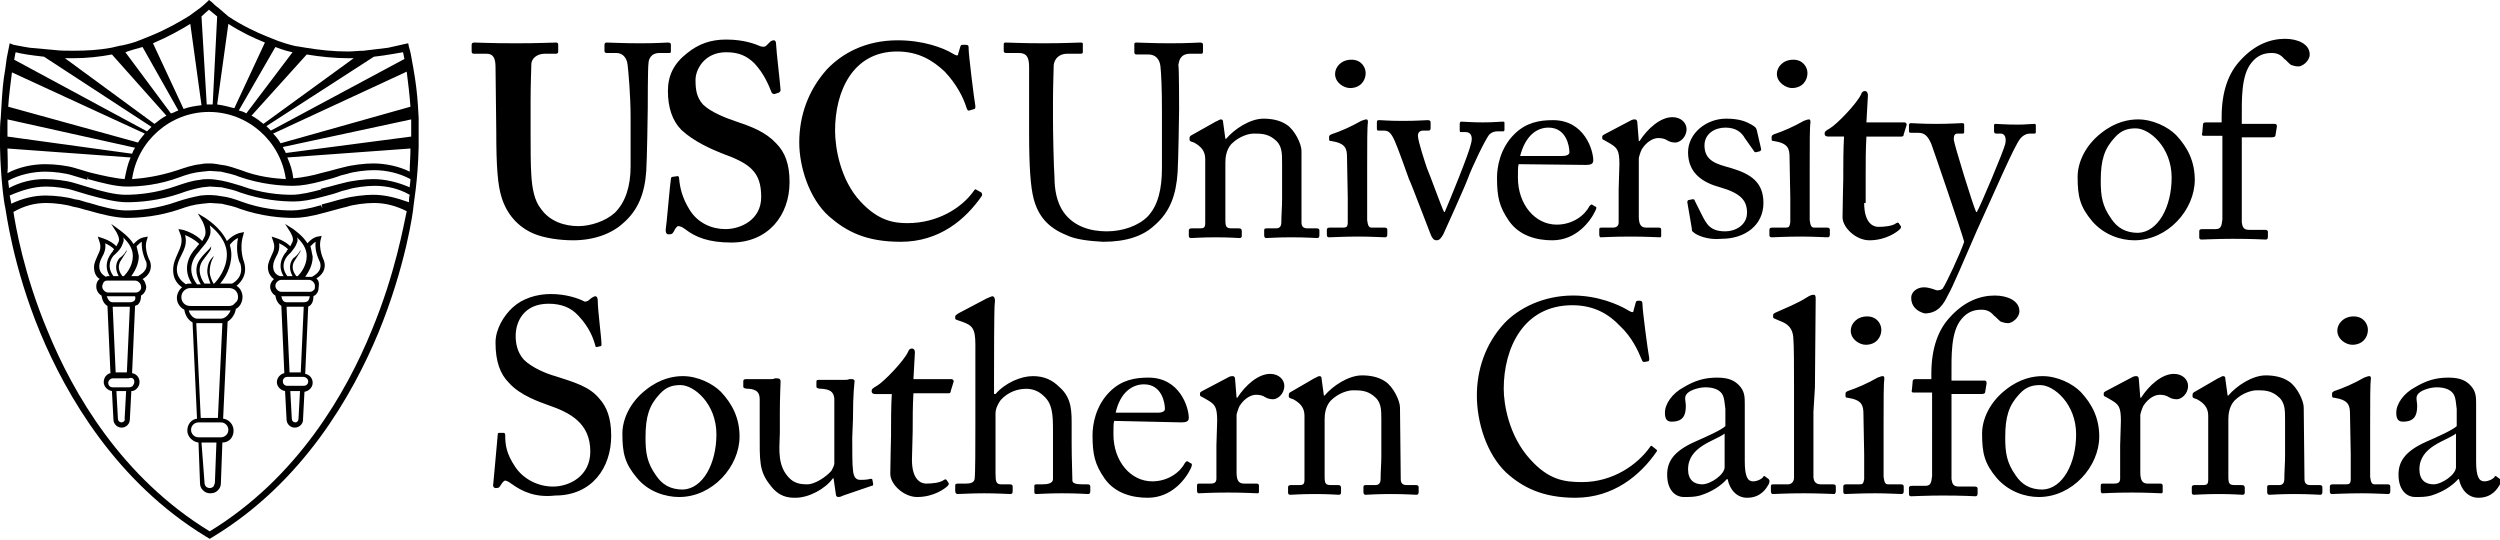
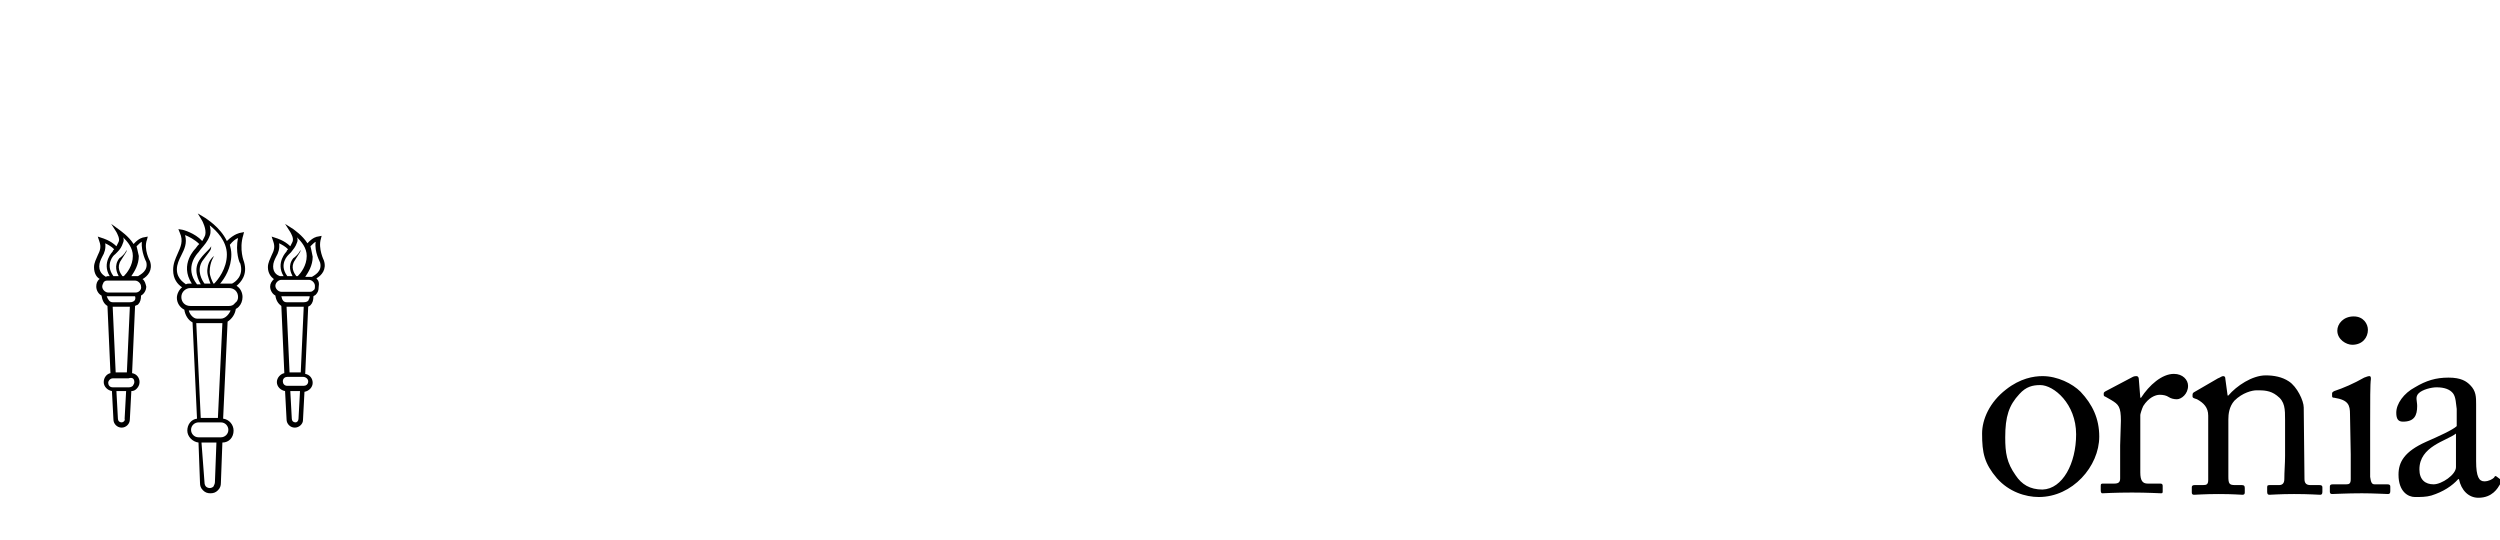
<svg xmlns="http://www.w3.org/2000/svg" id="Layer_1" x="0px" y="0px" viewBox="0 0 335 72.3" style="enable-background:new 0 0 335 72.3;" xml:space="preserve">
-   <path d="M66.4,9c0-1.2-0.3-1.8-1.2-1.8h-1.7c-0.2,0-0.3-0.1-0.3-0.3V6c0-0.2,0.1-0.3,0.4-0.3c0.4,0,2.1,0.1,5.6,0.1 c3.1,0,4.8-0.1,5.3-0.1c0.2,0,0.3,0.1,0.3,0.3v0.9c0,0.2-0.1,0.3-0.3,0.3H73c-1.1,0-1.8,0.7-1.8,1.4c0,0.4-0.1,2.6-0.1,4.8v4.5 c0,1.8,0,4.4,0.1,5.6c0.1,1.7,0.4,3.4,1.3,4.5c1.2,1.7,3.2,2.3,5,2.3c1.7,0,3.7-0.7,4.9-1.8c1.4-1.4,2.1-3.5,2.1-6.2v-6.6 c0-2.9-0.3-6.2-0.4-7c-0.1-1-0.7-1.6-1.5-1.6h-1.3C81.1,7.1,81,7,81,6.8V6c0-0.2,0.1-0.3,0.3-0.3c0.4,0,2.1,0.1,4.5,0.1 c2.3,0,3.4-0.1,3.7-0.1c0.3,0,0.4,0.1,0.4,0.3v0.8c0,0.2,0,0.3-0.2,0.3h-1.3c-1.3,0-1.5,1-1.5,1.4c-0.1,0.4-0.1,5.6-0.1,6 c0,0.5-0.1,6.9-0.2,8.4c-0.2,3-1.1,5.3-3.1,7c-1.5,1.4-3.9,2.3-6.7,2.3c-1.8,0-3.9-0.3-5.3-0.9c-2.1-0.9-3.6-2.6-4.3-4.9 c-0.5-1.6-0.7-4-0.7-8.8L66.4,9z M90.8,23.6c0.1,0,0.2,0.1,0.2,0.3c0.1,1.2,0.4,2.6,1.4,4.2c1.1,1.8,3,2.6,4.8,2.6 c2,0,4.8-1.2,4.8-4.3c0-3.4-1.5-4.5-5.4-5.9C95.4,20,93,19,91.3,17.4c-1.2-1.2-1.8-3-1.8-5.2c0-2.1,0.8-3.7,2.6-5.1 c1.5-1.2,3.1-1.8,5.2-1.8c2.4,0,3.9,0.6,4.6,0.9c0.4,0.1,0.6,0.1,0.8-0.1l0.5-0.5c0.1-0.1,0.3-0.2,0.5-0.2S104,5.6,104,6 c0,0.6,0.6,5.7,0.6,6.1c0,0.1-0.1,0.2-0.2,0.3l-0.6,0.2c-0.1,0-0.3,0-0.4-0.2c-0.4-1-1-2.5-2.3-3.9c-1-1-2.1-1.5-3.8-1.5 c-2.9,0-4.1,2.3-4.1,3.7c0,1.2,0.1,2.3,1,3.3c1,1,3,1.8,4.5,2.3c2.1,0.7,3.9,1.4,5.3,2.9c1.2,1.2,1.8,2.8,1.8,5.2 c0,4.5-2.9,8.1-7.8,8.1c-3,0-4.8-0.7-6.2-1.8c-0.4-0.3-0.7-0.4-0.9-0.4c-0.2,0-0.4,0.3-0.6,0.7s-0.4,0.4-0.7,0.4s-0.4-0.2-0.4-0.6 c0.1-0.4,0.6-6.4,0.7-6.8c0-0.2,0.1-0.3,0.2-0.3C90.1,23.7,90.8,23.6,90.8,23.6z M131.5,25.8c0.1,0.1,0.1,0.2,0.1,0.4 c-2.2,3.2-5.7,6.2-10.9,6.2c-4.7,0-7.3-1.4-9.6-3.4c-2.7-2.4-4-6.7-4-9.9c0-3.6,1.2-7,3.7-9.8c2-2.1,5.1-3.9,9.5-3.9 c3.4,0,6.1,1,7.4,1.8c0.5,0.3,0.7,0.3,0.7,0l0.3-1c0.1-0.2,0.1-0.2,0.6-0.2s0.5,0.1,0.5,0.6c0,0.7,0.7,6.5,0.9,7.6 c0,0.2,0,0.3-0.1,0.4l-0.7,0.2c-0.2,0.1-0.3-0.1-0.4-0.4c-0.4-1.3-1.3-3.1-2.9-4.8c-1.6-1.5-3.5-2.7-6.4-2.7 c-5.9,0-8.3,5.3-8.3,10.6c0,2.3,0.7,6.6,3.4,9.5c2.4,2.6,4.5,2.9,6.3,2.9c4,0,7.2-2,8.8-4.2c0.2-0.3,0.3-0.4,0.4-0.3 C130.8,25.4,131.5,25.8,131.5,25.8z" />
  <g>
-     <path d="M142.9,31.5c-2.5-1-3.8-2.6-4.4-4.9c-0.4-1.6-0.6-4.1-0.6-8.9V9c0-1.3-0.3-1.9-1.4-1.9h-1.7c-0.2,0-0.3-0.1-0.3-0.3V6  c0-0.2,0-0.3,0.3-0.3c0.4,0,2.2,0.1,5,0.1c2.9,0,4.6-0.1,5-0.1c0.3,0,0.3,0.1,0.3,0.2v1c0,0.2,0,0.3-0.3,0.3H143  c-1.1,0-1.7,0.7-1.8,1.5c0,0.3-0.1,2.9-0.1,4.8v2.4c0,1.9,0.1,6.6,0.2,7.8c0,1.7,0.3,3.4,1.2,4.7c1.4,2,3.7,2.6,5.8,2.6  s4.2-0.7,5.5-2c1.4-1.5,1.9-3.7,1.9-6.5v-7.8c0-2.8-0.1-4.9-0.2-5.8c-0.1-1-0.7-1.6-1.6-1.6h-1.6c-0.2,0-0.3-0.1-0.3-0.3V6  c0-0.2,0-0.3,0.3-0.3c0.4,0,2.1,0.1,4.5,0.1c2.5,0,3.7-0.1,4-0.1s0.4,0.1,0.4,0.3v0.8c0,0.2,0,0.4-0.2,0.4h-1.5  c-1.4,0-1.5,1-1.6,1.5c0.1,0.3,0.1,5.5,0.1,6s-0.1,6.9-0.2,8.4c-0.2,3-1,5.3-3.1,7.1c-1.5,1.4-3.7,2.2-6.9,2.2  C146,32.3,144.1,32.1,142.9,31.5 M174.4,29.8c0,0.6,0.3,0.8,0.8,0.8h1.2c0.3,0,0.4,0.1,0.4,0.3v0.6c0,0.3-0.1,0.4-0.3,0.4  c-0.3,0-1.4-0.1-3.5-0.1c-1.9,0-3,0.1-3.3,0.1c-0.2,0-0.3-0.1-0.3-0.4v-0.6c0-0.3,0.1-0.3,0.5-0.3h1.1c0.4,0,0.7-0.2,0.7-0.8  c0-1,0.1-2.1,0.1-3.1v-4.8c0-1.5,0-2.5-1.1-3.3c-0.9-0.7-1.8-0.7-2.7-0.7c-0.6,0-1.9,0.3-3,1.4c-0.7,0.8-0.8,1.8-0.8,2.5v7.6  c0,1,0.1,1.2,0.9,1.2h0.9c0.3,0,0.4,0.1,0.4,0.4v0.6c0,0.2-0.1,0.3-0.3,0.3c-0.3,0-1.2-0.1-3.2-0.1c-1.9,0-3,0.1-3.3,0.1  c-0.2,0-0.3-0.1-0.3-0.3v-0.7c0-0.2,0.1-0.3,0.4-0.3h1.1c0.5,0,0.7-0.1,0.7-0.7v-8.6c0-1.1-0.6-1.7-1.5-2.2l-0.3-0.1  c-0.3-0.1-0.3-0.2-0.3-0.3v-0.2c0-0.2,0.1-0.3,0.3-0.4l3.2-1.8c0.3-0.1,0.5-0.3,0.7-0.3s0.3,0.1,0.3,0.4l0.3,2.2h0.1  c1.1-1.3,3.2-2.7,5-2.7c1.1,0,2.2,0.2,3.1,0.8c1.1,0.7,2,2.6,2,3.5L174.4,29.8L174.4,29.8z M180.5,21.1c0-1.2-0.2-1.9-2.1-2.2  c-0.3,0-0.3-0.1-0.3-0.3v-0.3c0-0.1,0.1-0.2,0.3-0.3c1.2-0.4,2.6-1,4-1.8c0.3-0.1,0.5-0.2,0.7-0.2s0.2,0.2,0.2,0.4  c-0.1,0.6-0.1,2.9-0.1,6v7.1c0.1,0.7,0.2,1,0.6,1h1.7c0.3,0,0.4,0.1,0.4,0.3v0.6c0,0.3-0.1,0.4-0.3,0.4c-0.3,0-2-0.1-3.5-0.1  c-2.1,0-3.6,0.1-4,0.1c-0.2,0-0.3-0.1-0.3-0.3v-0.7c0-0.2,0.1-0.3,0.4-0.3h1.8c0.4,0,0.6-0.1,0.6-0.7v-3.3L180.5,21.1L180.5,21.1z   M178.9,9.9c0-0.9,0.8-1.9,2.2-1.9c1.3,0,1.9,1,1.9,1.8c0,1-0.7,2-2.1,2C180.1,11.8,178.9,11.1,178.9,9.9 M193.5,28.4h0.1  c0.6-1.4,3.2-7.7,3.5-9.1c0.3-1,0-1.6-0.7-1.6h-0.7c-0.1,0-0.1-0.2-0.1-0.4v-0.7c0-0.2,0.1-0.3,0.2-0.3c0.5,0,1.3,0.1,2.9,0.1  c1.4,0,2.3-0.1,2.6-0.1s0.3,0,0.3,0.3v0.6c0,0.3,0,0.4-0.2,0.4h-0.7c-0.4,0-0.8,0.1-1.1,0.4c-0.5,0.5-2.4,4.5-2.9,5.9  c-0.4,1.1-3.2,7.3-3.3,7.5c-0.3,0.5-0.5,0.8-0.9,0.8s-0.6-0.3-0.8-0.8c-0.1-0.2-2.7-7.1-2.9-7.4c-0.1-0.3-1.6-4.5-1.9-5.1  c-0.5-1.1-0.8-1.4-1.5-1.4h-0.7c-0.2,0-0.2-0.1-0.2-0.4v-0.7c0-0.3,0.1-0.3,0.4-0.3c0.4,0,1,0.1,3.1,0.1c1.9,0,2.9-0.1,3.3-0.1  c0.3,0,0.4,0.1,0.4,0.3v0.7c0,0.2,0,0.4-0.3,0.4h-0.7c-0.4,0-0.7,0.2-0.7,0.7c0,0.7,1,3.7,1.2,4.3  C191.6,23.4,193.1,27.6,193.5,28.4 M203.5,22c-0.1,0.3-0.1,0.9-0.1,1.8c0,3.6,2.3,6.3,5.2,6.3c2.2,0,3.8-1.3,4.4-2.5  c0.1-0.1,0.2-0.2,0.3-0.2l0.5,0.3c0.1,0,0.2,0.1,0,0.5c-0.7,1.5-2.6,4-5.8,4c-2.1,0-4.4-0.6-5.8-2.6c-1.3-1.9-1.6-3.2-1.6-5.8  c0-1.4,0.4-3.9,2.3-5.8c1.6-1.6,3.4-1.9,5.2-1.9c4.2,0,5.4,4,5.4,5.4c0,0.5-0.4,0.6-1,0.6L203.5,22L203.5,22z M209.3,20.9  c0.7,0,1-0.2,1-0.5c0-0.8-0.4-3.3-2.8-3.3c-1.6,0-3.1,1.1-3.8,3.8H209.3z M217,22c0-1.9-0.3-2.2-1.3-2.8l-0.7-0.4  c-0.2-0.1-0.3-0.1-0.3-0.3v-0.2c0-0.1,0.1-0.2,0.3-0.3l3.6-1.9c0.2-0.1,0.4-0.1,0.5-0.1c0.2,0,0.3,0.2,0.3,0.4l0.2,2.5h0.1  c1.1-1.7,2.8-3.2,4.4-3.2c1.2,0,1.9,0.8,1.9,1.6c0,1.1-0.9,1.8-1.5,1.8c-0.4,0-0.8-0.1-1.1-0.3c-0.3-0.2-0.7-0.3-1.2-0.3  c-0.6,0-1.5,0.4-2.2,1.5c-0.2,0.4-0.4,1.1-0.4,1.2V29c0,1.1,0.3,1.5,1,1.5h1.7c0.2,0,0.3,0.1,0.3,0.3v0.7c0,0.2,0,0.3-0.2,0.3  s-1.9-0.1-3.9-0.1c-2.3,0-3.8,0.1-4,0.1c-0.1,0-0.2-0.1-0.2-0.4v-0.6c0-0.3,0.1-0.3,0.4-0.3h1.4c0.5,0,0.8-0.2,0.8-0.7v-4.4L217,22  L217,22z M226.9,31.1c-0.2-0.1-0.2-0.3-0.2-0.5l-0.6-3.5c0-0.2,0.1-0.3,0.2-0.3l0.5-0.1c0.1,0,0.3,0,0.3,0.2l0.9,1.8  c0.7,1.4,1.2,2.3,3.2,2.3c1.3,0,2.9-0.8,2.9-2.5c0-1.6-0.8-2.6-3.6-3.4c-2.2-0.6-4.3-1.8-4.3-4.7c0-2.5,2.4-4.5,5.1-4.5  c1.8,0,2.7,0.4,3.4,0.8c0.5,0.3,0.6,0.4,0.7,0.7L236,20c0,0.1-0.1,0.3-0.3,0.3l-0.4,0.1c-0.1,0-0.2,0-0.3-0.2l-1.2-1.7  c-0.4-0.7-1.1-1.4-2.6-1.4c-1.4,0-2.8,0.8-2.8,2.4c0,2.1,1.7,2.5,3.5,3c2.7,0.8,4.4,1.9,4.4,4.7c0,3-2.5,4.8-5.6,4.8  C228.8,32.2,227.3,31.5,226.9,31.1 M239.8,21.1c0-1.2-0.2-1.9-2.1-2.2c-0.3,0-0.3-0.1-0.3-0.3v-0.3c0-0.1,0.1-0.2,0.3-0.3  c1.2-0.4,2.6-1,4-1.8c0.3-0.1,0.5-0.2,0.7-0.2s0.2,0.2,0.2,0.4c-0.1,0.6-0.1,2.9-0.1,6v7.1c0.1,0.7,0.2,1,0.6,1h1.7  c0.3,0,0.4,0.1,0.4,0.3v0.6c0,0.3-0.1,0.4-0.3,0.4c-0.3,0-2-0.1-3.5-0.1c-2.1,0-3.6,0.1-4,0.1c-0.2,0-0.3-0.1-0.3-0.3v-0.7  c0-0.2,0.1-0.3,0.4-0.3h1.8c0.4,0,0.5-0.1,0.6-0.7v-3.3L239.8,21.1L239.8,21.1z M238.1,9.9c0-0.9,0.8-1.9,2.2-1.9  c1.3,0,1.9,1,1.9,1.8c0,1-0.7,2-2.1,2C239.4,11.8,238.1,11.1,238.1,9.9 M249.8,27.2c0,2.7,1.2,3.2,1.9,3.2c0.8,0,1.9-0.1,2.4-0.5  c0.2-0.1,0.3-0.1,0.4,0.1l0.2,0.3c0.1,0.1,0,0.3-0.1,0.4c-0.4,0.4-1.9,1.5-4.1,1.5c-1.8,0-3.6-1.7-3.6-3.1c0-1.5,0.1-4.7,0.1-5.2  V23c0-0.7,0-3.1,0.1-4.7H245c-0.3,0-0.5-0.1-0.5-0.4s0.2-0.4,0.7-0.7c0.9-0.5,3.7-3.4,4.2-4.6c0.1-0.3,0.3-0.4,0.5-0.4  c0.3,0,0.4,0.3,0.4,0.6l-0.2,3.6h5.1c0.2,0,0.3,0.2,0.3,0.3l-0.4,1.3c0,0.2-0.1,0.3-0.3,0.3h-4.7c-0.1,1.7-0.1,3.4-0.1,5.1v3.8  C250,27.2,249.8,27.2,249.8,27.2z M256.1,39.9c0-0.8,0.8-1.4,1.7-1.4c0.7,0,1.4,0.3,1.7,0.4c0.3,0,0.5,0,0.8-0.2  c0.5-0.7,2.4-4.8,2.9-6.3c-0.2-0.9-4.1-12.3-4.4-13.1c-0.4-0.9-0.8-1.5-1.7-1.5h-1c-0.3,0-0.3-0.1-0.3-0.3v-0.7  c0-0.1,0-0.3,0.3-0.3c0.3,0,1.2,0.1,3.4,0.1c1.9,0,3-0.1,3.4-0.1c0.3,0,0.3,0.1,0.3,0.3v0.8c0,0.2,0,0.3-0.2,0.3h-0.7  c-0.4,0-0.5,0.3-0.5,0.8c0.1,0.8,2.6,8.9,3,9.7h0.1c0.4-0.6,3.6-8.2,3.8-9.1c0.2-0.9-0.1-1.4-0.6-1.4h-0.6c-0.2,0-0.3-0.1-0.3-0.3  v-0.7c0-0.2,0-0.3,0.2-0.3c0.5,0,1.2,0.1,3,0.1c1,0,1.8-0.1,2.2-0.1c0.2,0,0.2,0.1,0.2,0.3v0.7c0,0.2,0,0.3-0.2,0.3H272  c-0.4,0-0.9,0.2-1.3,0.7c-0.8,1-3.2,6.6-5.8,12.3c-1.8,4.1-3.2,7.5-3.9,8.7c-0.5,1-1.2,2.4-3.1,2.4C256.8,41.7,256.1,41,256.1,39.9   M280.4,29.7c-1.7-2-2-3.4-2-6c0-1.9,1-4.2,3.2-5.9c1.9-1.5,3.7-1.8,4.9-1.8c2,0,4,1,5.1,2.1c1.6,1.7,2.5,3.6,2.5,6  c0,4-3.6,8.1-8.1,8.1C284.2,32.2,282,31.5,280.4,29.7 M291,23.8c0-4.1-3-6.6-4.8-6.6c-1,0-1.9,0.2-2.8,1.2c-1.4,1.5-1.9,3-1.9,5.8  c0,2.1,0.2,3.4,1.4,5.1c0.8,1.2,1.9,1.9,3.6,1.9C289.2,31.1,291,27.7,291,23.8 M297.8,18.2h-2.5c-0.2,0-0.3-0.1-0.2-0.4l0.1-1.1  c0-0.2,0.1-0.3,0.4-0.3h2.1v-0.7c0-3.6,1-6,2.5-7.6c1.9-2.1,4-2.9,6-2.9c1.7,0,3.3,0.7,3.3,2.1c0,0.9-1,1.6-1.5,1.6  c-0.4,0-0.7-0.1-1-0.2c-0.3-0.2-0.7-0.7-0.9-0.8c-0.5-0.6-1-0.8-1.7-0.8c-1,0-1.9,0.3-2.7,1.3c-1.4,1.7-1.3,4.9-1.3,7.5v0.7h4.4  c0.3,0,0.3,0.2,0.3,0.4l-0.2,1.2c0,0.1-0.2,0.2-0.5,0.2h-4v11.4c0.1,0.6,0.2,1,1,1h2.1c0.3,0,0.4,0.1,0.4,0.3v0.6  c0,0.3-0.1,0.4-0.3,0.4c-0.2,0-1.6-0.1-4.4-0.1c-2,0-3.9,0.1-4.2,0.1c-0.2,0-0.3-0.1-0.3-0.3V31c0-0.2,0.1-0.3,0.4-0.3h1.8  c0.7,0,0.8-0.4,0.9-1.3L297.8,18.2L297.8,18.2z M68.5,64.8c-0.4-0.3-0.7-0.4-0.8-0.4c-0.2,0-0.4,0.3-0.6,0.6  c-0.2,0.4-0.4,0.4-0.7,0.4c-0.2,0-0.4-0.2-0.3-0.6c0.1-0.9,0.5-5.6,0.6-6.6c0-0.2,0.1-0.2,0.3-0.2h0.5c0.1,0,0.2,0.1,0.2,0.3  c0,1.2,0.1,2.4,1.3,4.2c1.1,1.7,3.1,2.7,5.1,2.7c2.2,0,5-1.4,5-4.7c0-3.8-2.7-5.2-5.6-6.2c-1.1-0.4-3.8-1.3-5.3-3  c-1.2-1.2-1.8-2.9-1.8-5.4c0-1.8,1.1-3.6,2.3-4.7c1.3-1.2,3.2-1.8,5.1-1.8c2.1,0,3.7,0.6,4.3,0.9c0.3,0.2,0.5,0.1,0.7,0l0.5-0.4  c0.2-0.1,0.3-0.2,0.5-0.2s0.3,0.3,0.3,0.6c0,1.3,0.5,5,0.5,5.8c0,0.2,0,0.3-0.2,0.3L80,46.5c-0.1,0-0.2,0-0.2-0.1  c-0.3-1.1-0.8-2.5-2.3-4.1c-1-1.1-2.3-1.6-4-1.6c-3.3,0-4.4,2.4-4.4,4.3c0,1,0.2,2.2,1.1,3.2c1.1,1.1,3.1,1.9,4.2,2.2  c2.5,0.8,4.6,1.4,5.9,3c1,1.1,1.6,2.6,1.6,5c0,4.3-2.6,8-7.5,8C71.8,66.7,70,65.9,68.5,64.8 M85.4,64.1c-1.7-2-2-3.4-2-6  c0-1.9,1-4.2,3.2-5.9c1.9-1.5,3.7-1.8,4.9-1.8c2,0,4,1,5.1,2.1c1.6,1.7,2.5,3.6,2.5,6c0,4-3.6,8.1-8.1,8.1  C89.2,66.6,86.9,65.9,85.4,64.1 M96,58.2c0-4.1-3-6.6-4.8-6.6c-1,0-1.9,0.2-2.8,1.2c-1.4,1.5-1.9,3-1.9,5.8c0,2.1,0.2,3.4,1.4,5.1  c0.8,1.2,1.9,1.9,3.6,1.9C94.2,65.5,96,62.1,96,58.2 M114.2,58.7c0,1.8,0,3.6,0.1,4.3c0.1,1.1,0.5,1.3,1,1.3c0.2,0,0.8,0,1.2-0.1  c0.3-0.1,0.4,0,0.4,0.1l0.1,0.5c0,0.2,0,0.3-0.2,0.3l-3.8,1.3c-0.2,0.1-0.4,0.2-0.7,0.2c-0.1,0-0.3-0.1-0.3-0.4l-0.3-2.1h-0.1  c-1,1.4-3.2,2.6-5,2.6c-1,0-2.2-0.1-3.4-1.7c-1.5-1.9-1.4-3.2-1.4-7.2v-4.3c0-1-0.5-1.3-1.4-1.4c-0.6,0-0.8-0.1-0.8-0.3v-0.7  c0-0.2,0.1-0.3,0.4-0.3h3.3c0.2,0,0.4,0,0.5-0.1h0.4c0.3,0,0.4,0.2,0.4,0.4c0,0.3-0.1,2.1-0.1,4.2V58c0,1.5-0.4,3.8,0.8,5.5  c0.9,1.3,1.9,1.4,2.9,1.4s2.5-1,3.2-1.8c0.1-0.2,0.4-0.7,0.4-1v-8.7c-0.1-1-0.7-1.2-1.6-1.3c-0.6,0-0.8-0.1-0.8-0.3v-0.6  c0-0.3,0.1-0.3,0.4-0.3h3.4c0.3,0,0.4,0,0.6-0.1h0.4c0.2,0,0.4,0.2,0.3,0.4c0,0.3-0.2,1.3-0.2,4.9  C114.3,56.1,114.2,58.7,114.2,58.7z M122.2,61.6c0,2.7,1.2,3.2,1.9,3.2c0.8,0,1.9-0.1,2.4-0.5c0.2-0.1,0.3-0.1,0.4,0.1l0.2,0.3  c0.1,0.1,0,0.3-0.1,0.4c-0.4,0.4-1.9,1.5-4.1,1.5c-1.8,0-3.6-1.7-3.6-3.1c0-1.5,0.1-4.7,0.1-5.2v-0.8c0-0.7,0-3.1,0.1-4.7h-2.2  c-0.3,0-0.5-0.1-0.5-0.4s0.2-0.4,0.7-0.7c0.9-0.5,3.7-3.4,4.2-4.6c0.1-0.3,0.3-0.4,0.5-0.4c0.3,0,0.4,0.3,0.4,0.5l-0.2,3.6h5.1  c0.2,0,0.3,0.2,0.3,0.3l-0.4,1.3c0,0.2-0.1,0.3-0.3,0.3h-4.7c-0.1,1.7-0.1,3.4-0.1,5.1C122.3,57.8,122.2,61.6,122.2,61.6z   M130.7,46.2c0-2.2-0.4-2.6-1.8-3.1l-0.6-0.2c-0.2-0.1-0.3-0.1-0.3-0.2v-0.3c0-0.1,0.1-0.2,0.4-0.4l3.8-2c0.3-0.1,0.6-0.3,0.8-0.3  s0.4,0.3,0.3,0.9c-0.1,0.6-0.1,8.1-0.1,9.9v2.3h0.2c1.3-1.5,3.4-2.4,5-2.4c1.5,0,2.6,0.5,3.6,1.5c1.7,1.5,1.6,3.4,1.6,5.4v2.1  c0,2.1,0.1,4.3,0.1,5c0,0.4,0.6,0.5,1.4,0.5h0.6c0.3,0,0.4,0.1,0.4,0.3v0.6c0,0.3-0.1,0.4-0.3,0.4c-0.3,0-1.4-0.1-3.5-0.1  c-1.8,0-3.1,0.1-3.4,0.1c-0.3,0-0.3-0.1-0.3-0.4v-0.6c0-0.2,0-0.3,0.3-0.3h0.8c0.6,0,1.4-0.1,1.4-0.7v-6.6c0-2.1-0.1-3.5-1.2-4.5  c-0.7-0.7-1.5-1-2.4-1c-1.1,0-2.4,0.4-3.4,1.5c-0.3,0.4-0.7,1.1-0.7,1.8v8c0,1.2,0.1,1.5,0.8,1.5h1.1c0.3,0,0.4,0.1,0.4,0.3v0.6  c0,0.3-0.1,0.4-0.3,0.4c-0.3,0-1.8-0.1-3.5-0.1c-1.8,0-3.2,0.1-3.6,0.1c-0.1,0-0.3-0.1-0.3-0.4v-0.7c0-0.3,0.1-0.3,0.6-0.3h0.8  c0.6,0,1.1-0.1,1.2-0.6c0.1-0.7,0.1-4.7,0.1-7.1L130.7,46.2L130.7,46.2z M149.3,56.4c-0.1,0.3-0.1,0.9-0.1,1.8  c0,3.6,2.3,6.3,5.2,6.3c2.2,0,3.8-1.3,4.4-2.5c0.1-0.1,0.2-0.2,0.3-0.2l0.5,0.3c0.1,0,0.2,0.1,0,0.6c-0.7,1.5-2.6,4-5.8,4  c-2.1,0-4.4-0.6-5.8-2.6c-1.3-1.9-1.6-3.2-1.6-5.8c0-1.4,0.4-3.9,2.3-5.8c1.6-1.6,3.4-1.9,5.2-1.9c4.2,0,5.4,4,5.4,5.4  c0,0.5-0.4,0.6-1,0.6L149.3,56.4L149.3,56.4z M155.1,55.3c0.7,0,1-0.2,1-0.5c0-0.8-0.4-3.3-2.8-3.3c-1.6,0-3.2,1.1-3.8,3.8H155.1z   M163.1,56.4c0-1.9-0.3-2.2-1.3-2.8l-0.7-0.4c-0.2-0.1-0.3-0.1-0.3-0.3v-0.2c0-0.1,0.1-0.2,0.3-0.3l3.6-1.9  c0.2-0.1,0.4-0.1,0.5-0.1c0.2,0,0.3,0.2,0.3,0.4l0.2,2.5h0.1c1.1-1.7,2.8-3.2,4.4-3.2c1.2,0,1.9,0.8,1.9,1.6c0,1.1-0.9,1.8-1.5,1.8  c-0.4,0-0.8-0.1-1.1-0.3s-0.7-0.3-1.2-0.3c-0.6,0-1.5,0.4-2.2,1.5c-0.2,0.4-0.4,1.1-0.4,1.2v7.7c0,1.1,0.3,1.5,1,1.5h1.7  c0.2,0,0.3,0.1,0.3,0.3v0.7c0,0.2,0,0.3-0.2,0.3s-1.9-0.1-3.9-0.1c-2.3,0-3.8,0.1-4,0.1c-0.1,0-0.2-0.1-0.2-0.4v-0.6  c0-0.3,0.1-0.3,0.4-0.3h1.4c0.6,0,0.8-0.2,0.8-0.7v-4.4L163.1,56.4L163.1,56.4z M187.7,64.2c0,0.6,0.3,0.8,0.8,0.8h1.2  c0.3,0,0.4,0.1,0.4,0.3v0.6c0,0.3-0.1,0.4-0.3,0.4c-0.3,0-1.4-0.1-3.5-0.1c-1.9,0-3,0.1-3.3,0.1c-0.2,0-0.3-0.1-0.3-0.4v-0.6  c0-0.3,0.1-0.3,0.5-0.3h1.1c0.4,0,0.7-0.2,0.7-0.8c0-1,0.1-2.1,0.1-3.1v-4.8c0-1.5,0-2.5-1.1-3.3c-0.9-0.7-1.8-0.7-2.7-0.7  c-0.6,0-1.9,0.3-3,1.4c-0.7,0.8-0.8,1.8-0.8,2.5v7.6c0,1,0.1,1.2,0.9,1.2h0.9c0.3,0,0.4,0.1,0.4,0.4V66c0,0.2-0.1,0.3-0.3,0.3  c-0.3,0-1.2-0.1-3.2-0.1c-1.9,0-3,0.1-3.3,0.1c-0.2,0-0.3-0.1-0.3-0.3v-0.7c0-0.2,0.1-0.3,0.4-0.3h1.1c0.5,0,0.7-0.1,0.7-0.7v-8.6  c0-1.1-0.6-1.7-1.5-2.2l-0.3-0.1c-0.3-0.1-0.3-0.2-0.3-0.3v-0.2c0-0.2,0.1-0.3,0.3-0.4l3.1-1.8c0.3-0.1,0.5-0.3,0.7-0.3  s0.3,0.1,0.3,0.4l0.3,2.2h0.1c1.1-1.3,3.2-2.7,5-2.7c1.1,0,2.2,0.2,3.1,0.8c1.1,0.7,2,2.6,2,3.5L187.7,64.2L187.7,64.2z   M201.8,63.3c-2.6-2.5-3.9-6.7-3.9-10.3c0-3.4,1.1-6.9,3.7-9.7c1.9-2,5.2-3.7,9.2-3.7c3.3,0,6.1,1.2,7.4,2c0.5,0.3,0.7,0.3,0.7,0  l0.3-1.1c0.1-0.2,0.1-0.2,0.5-0.2c0.3,0,0.4,0.1,0.4,0.6c0,0.7,0.7,6.1,0.9,7.1c0,0.2,0,0.3-0.1,0.4l-0.5,0.1c-0.2,0-0.3,0-0.4-0.3  c-0.5-1.2-1.3-3-2.9-4.5c-1.5-1.6-3.5-2.8-6.4-2.8c-6.6,0-9.2,5.8-9.2,11.2c0,2.1,0.7,6.3,3.5,9.4c2.5,2.8,4.6,3.1,7,3.1  c4.1,0,7.4-2.3,9.1-4.7c0.1-0.2,0.2-0.2,0.3-0.1l0.5,0.4c0.1,0.1,0.2,0.1,0.1,0.3c-2.2,3.2-5.8,6.2-10.9,6.2  C206.7,66.7,204,65.3,201.8,63.3 M233.8,61.8c0,2.1,0.4,2.7,1.1,2.7c0.6,0,1.1-0.3,1.3-0.5c0.1-0.2,0.2-0.3,0.4-0.1l0.4,0.3  c0.1,0.1,0.2,0.3,0,0.7c-0.3,0.5-1,1.8-2.9,1.8c-1.3,0-2.3-1-2.6-2.5h-0.1c-0.8,0.9-2,1.7-3.6,2.2c-0.7,0.2-1.4,0.2-2.2,0.2  c-0.9,0-2.2-0.7-2.2-3c0-1.7,0.8-3.1,3.7-4.4c1.6-0.7,3.6-1.6,4.1-2.1v-2.3c-0.1-0.6-0.1-1.6-0.5-2.1s-1.1-0.8-2.2-0.8  c-0.7,0-1.9,0.3-2.4,0.8s-0.2,1-0.2,1.7c0,1.3-0.4,2.1-1.9,2.1c-0.6,0-0.9-0.3-0.9-1.2c0-1.2,1-2.6,2.5-3.4  c1.5-0.9,2.8-1.3,4.5-1.3s2.4,0.5,2.9,1c0.8,0.8,0.8,1.6,0.8,2.6L233.8,61.8L233.8,61.8z M231.1,58.1c-1.3,1-4.9,1.7-4.9,4.8  c0,1.4,0.8,2,1.9,2c1.1,0,3-1.3,3-2.3C231.1,62.6,231.1,58.1,231.1,58.1z M243,55.2v8.6c0,0.6,0.2,1.1,1,1.1h1.6  c0.3,0,0.4,0.1,0.4,0.3v0.6c0,0.2-0.1,0.4-0.2,0.4c-0.3,0-1.9-0.1-4.1-0.1c-2.3,0-3.8,0.1-4.1,0.1c-0.2,0-0.3-0.1-0.3-0.4v-0.6  c0-0.3,0.1-0.3,0.5-0.3h1.8c0.4,0,0.8-0.3,0.8-0.9V52.1c0-2.6,0-5.9-0.1-6.9c-0.1-1.2-0.7-1.8-1.8-2.2l-0.7-0.3  c-0.2-0.1-0.2-0.1-0.2-0.2v-0.3c0-0.1,0.1-0.2,0.3-0.3c1.3-0.6,2.9-1.2,4.3-2.1c0.3-0.2,0.6-0.3,0.8-0.3c0.3,0,0.3,0.2,0.3,0.7  c0,2-0.1,9.6-0.1,11.7L243,55.2z M249.7,55.5c0-1.2-0.2-1.9-2.1-2.2c-0.3,0-0.3-0.1-0.3-0.3v-0.3c0-0.1,0.1-0.2,0.3-0.3  c1.2-0.4,2.6-1,4-1.8c0.3-0.1,0.5-0.2,0.7-0.2s0.2,0.2,0.2,0.4c-0.1,0.6-0.1,2.9-0.1,6v7.1c0.1,0.7,0.2,1,0.6,1h1.7  c0.3,0,0.4,0.1,0.4,0.3v0.6c0,0.3-0.1,0.4-0.3,0.4c-0.3,0-2-0.1-3.5-0.1c-2.1,0-3.6,0.1-4,0.1c-0.2,0-0.3-0.1-0.3-0.3v-0.7  c0-0.2,0.1-0.3,0.4-0.3h1.8c0.4,0,0.5-0.1,0.6-0.7v-3.3L249.7,55.5L249.7,55.5z M248,44.3c0-0.9,0.8-1.9,2.2-1.9  c1.3,0,1.9,1,1.9,1.8c0,1-0.7,2-2.1,2C249.2,46.2,248,45.5,248,44.3 M258.9,52.6h-2.5c-0.2,0-0.3-0.1-0.2-0.4l0.1-1.1  c0-0.2,0.1-0.3,0.4-0.3h2.1v-0.7c0-3.6,1-6,2.5-7.6c1.9-2.1,4-2.9,6-2.9c1.7,0,3.3,0.7,3.3,2.1c0,0.9-1,1.6-1.5,1.6  c-0.4,0-0.7-0.1-1-0.2c-0.3-0.2-0.7-0.7-0.9-0.8c-0.5-0.6-1-0.8-1.7-0.8c-1,0-1.9,0.3-2.7,1.3c-1.4,1.7-1.3,4.9-1.3,7.5V51h4.4  c0.3,0,0.3,0.2,0.3,0.4l-0.2,1.2c0,0.1-0.2,0.2-0.5,0.2h-4v11.4c0.1,0.6,0.2,1,1,1h2.1c0.3,0,0.4,0.1,0.4,0.3v0.6  c0,0.3-0.1,0.4-0.3,0.4c-0.2,0-1.6-0.1-4.4-0.1c-2,0-3.9,0.1-4.2,0.1c-0.2,0-0.3-0.1-0.3-0.3v-0.8c0-0.2,0.1-0.3,0.4-0.3h1.8  c0.7,0,0.8-0.4,0.9-1.3L258.9,52.6L258.9,52.6z" />
-     <path d="M267.6,64.1c-1.7-2-2-3.4-2-6c0-1.9,1-4.2,3.2-5.9c1.9-1.5,3.7-1.8,4.9-1.8c2,0,4,1,5.1,2.1c1.6,1.7,2.5,3.6,2.5,6  c0,4-3.6,8.1-8.1,8.1C271.4,66.6,269.2,65.9,267.6,64.1 M278.2,58.2c0-4.1-3-6.6-4.8-6.6c-1,0-1.9,0.2-2.8,1.2  c-1.4,1.5-1.9,3-1.9,5.8c0,2.1,0.2,3.4,1.4,5.1c0.8,1.2,1.9,1.9,3.6,1.9C276.4,65.5,278.2,62.1,278.2,58.2 M284.2,56.4  c0-1.9-0.3-2.2-1.3-2.8l-0.7-0.4c-0.2-0.1-0.3-0.1-0.3-0.3v-0.2c0-0.1,0.1-0.2,0.3-0.3l3.6-1.9c0.2-0.1,0.4-0.1,0.5-0.1  c0.2,0,0.3,0.2,0.3,0.4l0.2,2.5h0.1c1.1-1.7,2.8-3.2,4.4-3.2c1.2,0,1.9,0.8,1.9,1.6c0,1.1-0.9,1.8-1.5,1.8c-0.4,0-0.8-0.1-1.1-0.3  c-0.3-0.2-0.7-0.3-1.2-0.3c-0.6,0-1.5,0.4-2.2,1.5c-0.2,0.4-0.4,1.1-0.4,1.2v7.7c0,1.1,0.3,1.5,1,1.5h1.7c0.2,0,0.3,0.1,0.3,0.3  v0.7c0,0.2,0,0.3-0.2,0.3s-1.9-0.1-3.9-0.1c-2.3,0-3.8,0.1-4,0.1c-0.1,0-0.2-0.1-0.2-0.4v-0.6c0-0.3,0.1-0.3,0.4-0.3h1.4  c0.6,0,0.8-0.2,0.8-0.7v-4.4L284.2,56.4L284.2,56.4z M308.8,64.2c0,0.6,0.3,0.8,0.8,0.8h1.2c0.3,0,0.4,0.1,0.4,0.3v0.6  c0,0.3-0.1,0.4-0.3,0.4c-0.3,0-1.4-0.1-3.5-0.1c-1.9,0-3,0.1-3.3,0.1c-0.2,0-0.3-0.1-0.3-0.4v-0.6c0-0.3,0.1-0.3,0.5-0.3h1.1  c0.4,0,0.7-0.2,0.7-0.8c0-1,0.1-2.1,0.1-3.1v-4.8c0-1.5,0-2.5-1.1-3.3c-0.9-0.7-1.8-0.7-2.7-0.7c-0.6,0-1.9,0.3-3,1.4  c-0.7,0.8-0.8,1.8-0.8,2.5v7.6c0,1,0.1,1.2,0.9,1.2h0.9c0.3,0,0.4,0.1,0.4,0.4V66c0,0.2-0.1,0.3-0.3,0.3c-0.3,0-1.2-0.1-3.2-0.1  c-1.9,0-3,0.1-3.3,0.1c-0.2,0-0.3-0.1-0.3-0.3v-0.7c0-0.2,0.1-0.3,0.4-0.3h1.1c0.5,0,0.7-0.1,0.7-0.7v-8.6c0-1.1-0.6-1.7-1.5-2.2  l-0.3-0.1c-0.3-0.1-0.3-0.2-0.3-0.3v-0.2c0-0.2,0.1-0.3,0.3-0.4l3.1-1.8c0.3-0.1,0.5-0.3,0.7-0.3s0.3,0.1,0.3,0.4l0.3,2.2h0.1  c1.1-1.3,3.2-2.7,5-2.7c1.1,0,2.2,0.2,3.1,0.8c1.1,0.7,2,2.6,2,3.5L308.8,64.2L308.8,64.2z M314.9,55.5c0-1.2-0.2-1.9-2.1-2.2  c-0.3,0-0.3-0.1-0.3-0.3v-0.3c0-0.1,0.1-0.2,0.3-0.3c1.2-0.4,2.6-1,4-1.8c0.3-0.1,0.5-0.2,0.7-0.2s0.2,0.2,0.2,0.4  c-0.1,0.6-0.1,2.9-0.1,6v7.1c0.1,0.7,0.2,1,0.6,1h1.7c0.3,0,0.4,0.1,0.4,0.3v0.6c0,0.3-0.1,0.4-0.3,0.4c-0.3,0-2-0.1-3.5-0.1  c-2.1,0-3.6,0.1-4,0.1c-0.2,0-0.3-0.1-0.3-0.3v-0.7c0-0.2,0.1-0.3,0.4-0.3h1.8c0.4,0,0.6-0.1,0.6-0.7v-3.3L314.9,55.5L314.9,55.5z   M313.2,44.3c0-0.9,0.8-1.9,2.2-1.9c1.3,0,1.9,1,1.9,1.8c0,1-0.7,2-2.1,2C314.4,46.2,313.2,45.5,313.2,44.3 M331.8,61.8  c0,2.1,0.4,2.7,1.1,2.7c0.6,0,1.1-0.3,1.3-0.5c0.1-0.2,0.2-0.3,0.4-0.1l0.4,0.3c0.1,0.1,0.2,0.3,0,0.7c-0.3,0.5-1,1.8-2.9,1.8  c-1.3,0-2.3-1-2.6-2.5h-0.1c-0.8,0.9-2,1.7-3.6,2.2c-0.7,0.2-1.4,0.2-2.2,0.2c-0.9,0-2.2-0.7-2.2-3c0-1.7,0.8-3.1,3.7-4.4  c1.6-0.7,3.6-1.6,4.1-2.1v-2.3c-0.1-0.6-0.1-1.6-0.5-2.1s-1.1-0.8-2.2-0.8c-0.7,0-1.9,0.3-2.4,0.8s-0.2,1-0.2,1.7  c0,1.3-0.4,2.1-1.9,2.1c-0.6,0-0.9-0.3-0.9-1.2c0-1.2,1-2.6,2.5-3.4c1.5-0.9,2.8-1.3,4.5-1.3s2.4,0.5,2.9,1  c0.8,0.8,0.8,1.6,0.8,2.6L331.8,61.8L331.8,61.8z M329.1,58.1c-1.3,1-4.9,1.7-4.9,4.8c0,1.4,0.8,2,1.9,2s3-1.3,3-2.3  C329.1,62.6,329.1,58.1,329.1,58.1z" />
+     <path d="M267.6,64.1c-1.7-2-2-3.4-2-6c0-1.9,1-4.2,3.2-5.9c1.9-1.5,3.7-1.8,4.9-1.8c2,0,4,1,5.1,2.1c1.6,1.7,2.5,3.6,2.5,6  c0,4-3.6,8.1-8.1,8.1C271.4,66.6,269.2,65.9,267.6,64.1 M278.2,58.2c0-4.1-3-6.6-4.8-6.6c-1,0-1.9,0.2-2.8,1.2  c-1.4,1.5-1.9,3-1.9,5.8c0,2.1,0.2,3.4,1.4,5.1c0.8,1.2,1.9,1.9,3.6,1.9C276.4,65.5,278.2,62.1,278.2,58.2 M284.2,56.4  c0-1.9-0.3-2.2-1.3-2.8l-0.7-0.4c-0.2-0.1-0.3-0.1-0.3-0.3v-0.2c0-0.1,0.1-0.2,0.3-0.3l3.6-1.9c0.2-0.1,0.4-0.1,0.5-0.1  c0.2,0,0.3,0.2,0.3,0.4l0.2,2.5h0.1c1.1-1.7,2.8-3.2,4.4-3.2c1.2,0,1.9,0.8,1.9,1.6c0,1.1-0.9,1.8-1.5,1.8c-0.4,0-0.8-0.1-1.1-0.3  c-0.3-0.2-0.7-0.3-1.2-0.3c-0.6,0-1.5,0.4-2.2,1.5c-0.2,0.4-0.4,1.1-0.4,1.2v7.7c0,1.1,0.3,1.5,1,1.5h1.7c0.2,0,0.3,0.1,0.3,0.3  v0.7c0,0.2,0,0.3-0.2,0.3s-1.9-0.1-3.9-0.1c-2.3,0-3.8,0.1-4,0.1c-0.1,0-0.2-0.1-0.2-0.4v-0.6c0-0.3,0.1-0.3,0.4-0.3h1.4  c0.6,0,0.8-0.2,0.8-0.7v-4.4L284.2,56.4L284.2,56.4z M308.8,64.2c0,0.6,0.3,0.8,0.8,0.8h1.2c0.3,0,0.4,0.1,0.4,0.3v0.6  c0,0.3-0.1,0.4-0.3,0.4c-0.3,0-1.4-0.1-3.5-0.1c-1.9,0-3,0.1-3.3,0.1c-0.2,0-0.3-0.1-0.3-0.4v-0.6c0-0.3,0.1-0.3,0.5-0.3h1.1  c0.4,0,0.7-0.2,0.7-0.8c0-1,0.1-2.1,0.1-3.1v-4.8c0-1.5,0-2.5-1.1-3.3c-0.9-0.7-1.8-0.7-2.7-0.7c-0.6,0-1.9,0.3-3,1.4  c-0.7,0.8-0.8,1.8-0.8,2.5v7.6c0,1,0.1,1.2,0.9,1.2h0.9c0.3,0,0.4,0.1,0.4,0.4V66c0,0.2-0.1,0.3-0.3,0.3c-0.3,0-1.2-0.1-3.2-0.1  c-1.9,0-3,0.1-3.3,0.1c-0.2,0-0.3-0.1-0.3-0.3v-0.7c0-0.2,0.1-0.3,0.4-0.3h1.1c0.5,0,0.7-0.1,0.7-0.7v-8.6c0-1.1-0.6-1.7-1.5-2.2  l-0.3-0.1c-0.3-0.1-0.3-0.2-0.3-0.3v-0.2c0-0.2,0.1-0.3,0.3-0.4l3.1-1.8c0.3-0.1,0.5-0.3,0.7-0.3s0.3,0.1,0.3,0.4l0.3,2.2h0.1  c1.1-1.3,3.2-2.7,5-2.7c1.1,0,2.2,0.2,3.1,0.8c1.1,0.7,2,2.6,2,3.5L308.8,64.2L308.8,64.2z M314.9,55.5c0-1.2-0.2-1.9-2.1-2.2  c-0.3,0-0.3-0.1-0.3-0.3v-0.3c0-0.1,0.1-0.2,0.3-0.3c1.2-0.4,2.6-1,4-1.8c0.3-0.1,0.5-0.2,0.7-0.2s0.2,0.2,0.2,0.4  c-0.1,0.6-0.1,2.9-0.1,6v7.1c0.1,0.7,0.2,1,0.6,1h1.7c0.3,0,0.4,0.1,0.4,0.3v0.6c0,0.3-0.1,0.4-0.3,0.4c-0.3,0-2-0.1-3.5-0.1  c-2.1,0-3.6,0.1-4,0.1c-0.2,0-0.3-0.1-0.3-0.3v-0.7c0-0.2,0.1-0.3,0.4-0.3h1.8c0.4,0,0.6-0.1,0.6-0.7v-3.3L314.9,55.5L314.9,55.5z   M313.2,44.3c0-0.9,0.8-1.9,2.2-1.9c1.3,0,1.9,1,1.9,1.8c0,1-0.7,2-2.1,2C314.4,46.2,313.2,45.5,313.2,44.3 M331.8,61.8  c0,2.1,0.4,2.7,1.1,2.7c0.6,0,1.1-0.3,1.3-0.5c0.1-0.2,0.2-0.3,0.4-0.1l0.4,0.3c0.1,0.1,0.2,0.3,0,0.7c-0.3,0.5-1,1.8-2.9,1.8  c-1.3,0-2.3-1-2.6-2.5h-0.1c-0.8,0.9-2,1.7-3.6,2.2c-0.7,0.2-1.4,0.2-2.2,0.2c-0.9,0-2.2-0.7-2.2-3c0-1.7,0.8-3.1,3.7-4.4  c1.6-0.7,3.6-1.6,4.1-2.1v-2.3c-0.1-0.6-0.1-1.6-0.5-2.1s-1.1-0.8-2.2-0.8c-0.7,0-1.9,0.3-2.4,0.8s-0.2,1-0.2,1.7  c0,1.3-0.4,2.1-1.9,2.1c-0.6,0-0.9-0.3-0.9-1.2c0-1.2,1-2.6,2.5-3.4c1.5-0.9,2.8-1.3,4.5-1.3s2.4,0.5,2.9,1  c0.8,0.8,0.8,1.6,0.8,2.6L331.8,61.8z M329.1,58.1c-1.3,1-4.9,1.7-4.9,4.8c0,1.4,0.8,2,1.9,2s3-1.3,3-2.3  C329.1,62.6,329.1,58.1,329.1,58.1z" />
  </g>
  <g>
-     <path d="M49.8,44.3c-3.4,8.3-9.9,19.7-21.7,26.9C16.3,64,9.8,52.7,6.4,44.4c-3.2-7.6-4.3-14.1-4.6-16c1.4-0.8,2.8-1.2,4.4-1.2  c1.1,0,2.7,0.2,3.6,0.5l0.5,0.1c0.5,0.1,1,0.3,1.5,0.4c1.7,0.5,3.7,1,5.2,1c1.7,0,4.3-0.2,7.2-1.2c0.8-0.3,1.8-0.6,2.9-0.7l1-0.1  h0.1l1.5,0.1c0.9,0.2,1.8,0.4,2.5,0.7c2.9,1,5.5,1.2,7.2,1.2c1,0,2.3-0.2,4.1-0.7c0.7-0.2,1.5-0.4,2.2-0.6l0.8-0.2  c0.9-0.3,2.5-0.5,3.6-0.5c1.6,0,3,0.4,4.4,1.1C54.1,30.1,53,36.6,49.8,44.3 M1,16l17.1,3.8c-0.2,0.3-0.3,0.5-0.4,0.8L1,18.3V16   M1.6,9.7l17.8,8.2c-0.3,0.4-0.7,0.8-0.9,1.2L1.1,14.3C1.2,12.8,1.4,11.3,1.6,9.7 M2.1,7c0.7,0.2,2,0.4,3.8,0.6L20.3,17l-0.6,0.6  L1.9,8C2,7.6,2,7.3,2.1,7 M9.8,7.8c1.9,0,3.6-0.2,5.2-0.5l7.3,8.2c-0.6,0.3-1.1,0.7-1.6,1.1l-12-8.8H9.8 M19.1,6.3l4.8,8.5  c-0.3,0.1-0.6,0.3-1,0.4L16.8,7C17.6,6.7,18.4,6.5,19.1,6.3 M25.5,3.2L27,14.1c-0.8,0.1-1.6,0.2-2.4,0.5l-4.1-8.8  C22.6,4.9,24.2,4,25.5,3.2 M28,1.3c0.4,0.3,0.7,0.6,1.1,0.9L28.5,14h-0.8L27,2.2C27.4,1.8,27.8,1.5,28,1.3 M30.6,3.2  c1.7,1.1,3.4,1.9,4.9,2.5l-4.1,8.8c-0.8-0.2-1.5-0.4-2.3-0.5C29.1,14,30.6,3.2,30.6,3.2z M36.9,6.3c1,0.4,1.8,0.6,2.3,0.7L33,15.2  c-0.3-0.2-0.6-0.3-1-0.4L36.9,6.3z M41.1,7.3c1.8,0.3,3.7,0.5,5.6,0.5h0.7l-12.1,8.8c-0.5-0.4-1-0.8-1.6-1.1  C33.7,15.5,41.1,7.3,41.1,7.3z M50.1,7.6C51.9,7.4,53.3,7.1,54,7c0.1,0.3,0.1,0.6,0.2,0.9l-17.9,9.6l-0.6-0.6  C35.7,16.9,50.1,7.6,50.1,7.6z M54.5,9.6c0.2,1.6,0.4,3.2,0.5,4.7l-17.4,4.9c-0.3-0.5-0.6-0.9-1-1.3C36.6,17.9,54.5,9.6,54.5,9.6z   M55.1,18.3l-16.8,2.2c-0.1-0.3-0.3-0.5-0.4-0.8L55.1,16L55.1,18.3 M50,21.9c-1.1,0-2.8,0.2-3.9,0.5l-0.8,0.2  c-0.7,0.2-1.5,0.4-2.3,0.6c-1,0.3-2.5,0.6-3.7,0.7c-0.1-1-0.4-1.9-0.8-2.8L55,19.9c0,1.1-0.1,2.2-0.1,3.1  C53.5,22.3,51.7,21.9,50,21.9 M50,24c-1.1,0-2.8,0.2-3.9,0.5l-0.8,0.2c-0.7,0.2-1.5,0.4-2.3,0.6l0.1,0.5L43,25.4  c-1.1,0.3-2.7,0.7-3.9,0.7c-1.6,0-4.1-0.2-6.8-1.2c-0.7-0.2-1.6-0.5-2.6-0.7C29.1,24.1,28.5,24,28,24c-0.4,0-0.8,0-1.2,0.1  c-1.1,0.1-2.2,0.5-3.1,0.8c-2.8,1-5.3,1.2-6.9,1.2c-1.4,0-3.3-0.5-4.9-1l-2-0.6C8.9,24.2,7.3,24,6,24c-1.7,0-3.3,0.4-4.8,1.2  c0-0.3-0.1-0.7-0.1-1c1.5-0.8,3.3-1.2,5-1.2c1.1,0,2.7,0.2,3.6,0.5l2,0.6l0.1-0.5V24c1.8,0.5,3.7,1,5.2,1c1.7,0,4.3-0.2,7.2-1.3  c0.8-0.3,1.8-0.6,2.9-0.7l1-0.1l1.5,0.1c0.9,0.2,1.8,0.4,2.5,0.7c2.9,1,5.5,1.2,7.2,1.2c1,0,2.3-0.2,4.1-0.7  c0.8-0.2,1.5-0.4,2.3-0.7l0.8-0.2c0.9-0.3,2.5-0.5,3.6-0.5c1.7,0,3.4,0.4,4.9,1.2c0,0.4-0.1,0.8-0.1,1.1C53.3,24.4,51.6,24,50,24   M28.1,21.9c-0.4,0-0.8,0-1.2,0.1c-1.1,0.1-2.2,0.5-3.1,0.8c-2.4,0.8-4.6,1.1-6.1,1.2c0.7-5.1,5.1-9,10.3-9s9.6,3.9,10.3,9  c-1.6-0.1-3.7-0.3-6-1.2c-0.7-0.2-1.6-0.6-2.6-0.7C29.2,22,28.6,21.9,28.1,21.9 M1,19.9l16.5,1.2C17.1,22,16.9,23,16.7,24  c-1.3-0.1-3.1-0.5-4.7-0.9l-2-0.6C9,22.2,7.4,22,6.1,22c-1.8,0-3.6,0.4-5.1,1.2C1.1,22.2,1,21.1,1,19.9 M50,26.1  c-1.1,0-2.8,0.2-3.9,0.5l-0.8,0.2c-0.7,0.2-1.4,0.4-2.2,0.6l0.1,0.5L43,27.5c-1.7,0.5-3,0.7-3.9,0.7c-1.6,0-4.1-0.2-6.8-1.2  c-0.8-0.3-1.7-0.6-2.6-0.7c-1-0.2-1.9-0.2-2.8-0.1c-1.1,0.2-2.2,0.5-3.1,0.8c-2.8,1-5.3,1.2-6.9,1.2c-1.4,0-3.3-0.5-4.9-1l-0.1,0.5  l0.1-0.5c-0.5-0.1-1-0.3-1.4-0.4L10,26.7c-1-0.3-2.6-0.5-3.9-0.5c-1.6,0-3.1,0.4-4.6,1.1c0-0.2-0.1-0.6-0.2-1.1  C2.9,25.5,4.5,25,6.2,25c1.1,0,2.7,0.2,3.6,0.5l2,0.6l0.1-0.5l-0.1,0.5c1.8,0.5,3.7,1,5.2,1c1.7,0,4.3-0.2,7.2-1.2  c0.8-0.3,1.8-0.6,2.9-0.8l1-0.1h0.1l1.5,0.1c0.9,0.2,1.8,0.4,2.5,0.7c2.9,1,5.5,1.2,7.2,1.2c1,0,2.3-0.2,4.1-0.7  c0.8-0.2,1.5-0.4,2.3-0.7l0.8-0.2c0.9-0.3,2.5-0.5,3.6-0.5c1.7,0,3.3,0.4,4.7,1.2c-0.1,0.4-0.1,0.8-0.1,1  C53.1,26.5,51.6,26.1,50,26.1 M56.1,15.8L56,14.1c-0.1-1.6-0.3-3.2-0.6-4.9l-0.2-1.1c-0.1-0.6-0.2-1.2-0.4-1.8l-0.1-0.5l-0.5,0.1  c0,0-0.8,0.2-2.2,0.5l-3.3,0.4c-0.7,0-1.4,0.1-2.1,0.1c-1.9,0-3.8-0.2-5.6-0.5l-1.2-0.2h-0.1c0,0-1-0.2-2.4-0.7l-1.5-0.6  c-1.5-0.6-3.4-1.5-5.2-2.7L29.2,1c-0.3-0.2-0.6-0.5-0.8-0.7L28,0l-0.3,0.3c0,0-0.3,0.3-0.8,0.7l-1.5,1.1c-1.3,0.8-3,1.8-5.2,2.7  l-1.5,0.6c-0.7,0.3-1.5,0.5-2.4,0.7h-0.1l-1.3,0.3c-1.6,0.3-3.3,0.4-5.1,0.4c-0.9,0-1.7,0-2.5-0.1L4,6.4C2.7,6.2,1.9,6,1.8,6  L1.3,5.8L1.2,6.3L0.9,7.8L0.7,9.3c-0.3,1.6-0.4,3.2-0.5,4.8l-0.1,1.7C0,16.6,0,17.4,0,18.1v1.6c0.1,4.6,0.6,7.8,0.7,8.1  c0.1,0.4,1,7.9,4.7,16.8c3.5,8.4,10.2,20,22.2,27.3l0.5,0.3l0.5-0.3c12-7.3,18.6-18.9,22.1-27.3c3.7-9,4.7-16.5,4.7-16.9  c0-0.3,0.6-3.4,0.7-8v-1.6L56.1,15.8" />
    <path d="M42,38.9c-0.2,0.2-0.3,0.2-0.6,0.2h-3.7c-0.4,0-0.8-0.4-0.8-0.8s0.4-0.8,0.8-0.8h3.7c0.4,0,0.8,0.4,0.8,0.8  C42.2,38.6,42.2,38.8,42,38.9 M41.3,40.3c-0.1,0.1-0.3,0.2-0.6,0.2h-2.3c-0.4,0-0.6-0.3-0.7-0.8h3.8C41.5,39.9,41.4,40.1,41.3,40.3   M40.3,49.9h-1.5l-0.4-8.8h2.3C40.7,41.1,40.3,49.9,40.3,49.9z M41.3,51.1c0,0.4-0.3,0.6-0.6,0.6h-2.2V52v-0.3  c-0.4,0-0.6-0.3-0.6-0.6c0-0.4,0.3-0.6,0.6-0.6h2.1C41,50.5,41.3,50.8,41.3,51.1 M39.6,56.6c-0.3,0-0.5-0.2-0.5-0.5l-0.2-3.7h1.3  L40,56.1C40,56.4,39.8,56.6,39.6,56.6 M36.6,35.7c0-0.5,0.2-0.9,0.4-1.3c0.3-0.5,0.5-1.1,0.4-1.8c0.4,0.2,0.8,0.4,1.2,0.8  c-0.1,0.1-0.2,0.2-0.2,0.3c0,0-1.5,1.5-0.4,3.3h-0.5C37.2,36.9,36.6,36.6,36.6,35.7 M39.8,32.5c0.1-0.2,0.1-0.5,0-0.7  c0.6,0.6,1.3,1.4,1.3,2.5c0,1.3-0.8,2.3-1.2,2.7h-0.2c-0.3-0.4-0.8-1.2-0.2-2.1c0.1-0.2,0.6-0.9,0.7-1.1c0.1-0.2,0.1-0.3,0.1-0.3  c-0.1,0.1-0.2,0.3-0.2,0.3c-0.1,0.2-0.6,0.7-0.8,0.8c-0.8,1-0.3,2-0.1,2.4h-0.7c-1.2-1.6,0.1-2.8,0.2-2.9l0.3-0.3  C39.3,33.4,39.6,33.1,39.8,32.5 M41.6,33c0.3-0.3,0.5-0.5,0.7-0.6c-0.2,1.4,0.6,2.7,0.6,2.8c0.3,1.2-0.8,1.7-1.1,1.9h-0.9  c0.4-0.6,1-1.5,1-2.7C41.8,33.8,41.6,33,41.6,33 M42.4,37.3c0.7-0.4,1.4-1.2,1-2.4c0,0-0.8-1.6-0.4-2.9l0.1-0.4l-0.5,0.1  c-0.1,0-0.7,0.1-1.4,0.9c-0.7-1.1-1.8-1.8-1.9-1.9L38.2,30l0.7,1.1c0.1,0.2,0.5,0.8,0.3,1.3L38.9,33c-0.8-0.8-1.9-1.1-1.9-1.1  l-0.6-0.2l0.2,0.6c0.3,0.8,0.1,1.3-0.2,1.9c-0.2,0.5-0.5,1-0.5,1.6c0,0.8,0.4,1.3,0.8,1.6c-0.3,0.3-0.5,0.6-0.5,1  c0,0.5,0.3,1,0.7,1.2c0.1,0.7,0.4,1.1,0.8,1.4l0.4,9c-0.5,0.1-1,0.6-1,1.2s0.5,1.1,1.1,1.2l0.2,3.8c0,0.6,0.5,1.1,1.1,1.1  s1.1-0.5,1.1-1l0.2-3.8c0.6-0.1,1.1-0.6,1.1-1.2s-0.4-1.1-1-1.2l0.4-9c0.1-0.1,0.2-0.1,0.3-0.2c0.3-0.3,0.4-0.7,0.4-1.2  c0.1-0.1,0.2-0.1,0.3-0.2c0.3-0.3,0.4-0.6,0.4-1C42.8,37.9,42.7,37.6,42.4,37.3 M18.2,39.2h-3.7c-0.4,0-0.8-0.4-0.8-0.8  c0-0.2,0.1-0.4,0.2-0.6c0.2-0.2,0.3-0.2,0.6-0.2h3.6c0.4,0,0.8,0.4,0.8,0.8C19,38.8,18.6,39.2,18.2,39.2 M18,40.3  c-0.1,0.1-0.3,0.2-0.6,0.2h-2.3c-0.4,0-0.6-0.3-0.8-0.8h3.8C18.2,40,18.1,40.2,18,40.3 M17,49.9h-1.5l-0.4-8.8h2.3L17,49.9z   M18,51.2c0,0.2-0.1,0.3-0.2,0.5c-0.1,0.1-0.3,0.2-0.5,0.2h-2.2v0.3v-0.3c-0.4,0-0.6-0.3-0.6-0.6s0.3-0.6,0.6-0.6h2.1  C17.8,50.5,18,50.8,18,51.2 M16.3,56.6c-0.3,0-0.5-0.2-0.5-0.5l-0.2-3.7h1.3l-0.2,3.7C16.8,56.4,16.5,56.6,16.3,56.6 M13.3,35.7  c0-0.5,0.2-0.9,0.4-1.3c0.3-0.5,0.5-1.1,0.4-1.8c0.4,0.2,0.8,0.4,1.2,0.8c-0.1,0.1-0.2,0.2-0.2,0.3c0,0-1.5,1.5-0.4,3.3h-0.2  c-0.1,0-0.2,0-0.3,0.1C14.1,37,13.3,36.7,13.3,35.7 M16.5,32.5c0.1-0.2,0.1-0.5,0-0.7c0.6,0.6,1.3,1.4,1.3,2.5  c0,1.3-0.8,2.3-1.2,2.7h-0.2c-0.3-0.4-0.8-1.2-0.2-2.1c0.1-0.2,0.6-0.9,0.7-1.1c0.1-0.2,0.1-0.3,0.1-0.3c-0.1,0.1-0.2,0.3-0.2,0.3  c-0.1,0.2-0.6,0.7-0.8,0.8c-0.8,1-0.3,2-0.1,2.4h-0.7c-1.2-1.6,0.1-2.9,0.2-2.9l0.3-0.3C16.1,33.4,16.3,33.1,16.5,32.5 M18.3,33  c0.3-0.3,0.5-0.5,0.7-0.6c-0.1,1.4,0.6,2.7,0.6,2.7c0.3,1.2-0.8,1.7-1.1,1.9h-0.9c0.4-0.6,1-1.5,1-2.7C18.5,33.8,18.3,33,18.3,33   M19.1,37.4c0.7-0.4,1.4-1.2,1-2.4c0,0-0.9-1.6-0.4-2.9l0.1-0.4l-0.5,0.1c-0.1,0-0.7,0.1-1.4,0.9c-0.7-1.1-1.8-1.8-1.9-1.9L14.9,30  l0.7,1.1c0.1,0.2,0.5,0.9,0.3,1.3L15.6,33c-0.8-0.8-1.9-1.1-1.9-1.1l-0.6-0.2l0.2,0.6c0.3,0.8,0.1,1.3-0.2,1.9  c-0.2,0.5-0.5,1-0.5,1.6c0,0.9,0.4,1.4,0.8,1.6h-0.1c-0.3,0.3-0.4,0.6-0.4,1c0,0.5,0.3,1,0.7,1.2c0.1,0.6,0.3,1.1,0.8,1.4l0.4,9  c-0.5,0.1-0.9,0.6-0.9,1.2s0.5,1.1,1.1,1.2l0.2,3.8c0,0.6,0.5,1.1,1.1,1.1c0.6,0,1.1-0.5,1.1-1.1l0.2-3.8c0.3,0,0.5-0.1,0.7-0.3  s0.4-0.5,0.4-0.9c0-0.6-0.4-1.1-1-1.2l0.4-9c0.1-0.1,0.3-0.1,0.4-0.2c0.3-0.3,0.4-0.7,0.4-1.2c0.4-0.2,0.7-0.7,0.7-1.2  C19.5,38,19.4,37.6,19.1,37.4 M31.5,40.6C31.3,40.9,31,41,30.7,41h-5.2c-0.7,0-1.2-0.5-1.2-1.2s0.6-1.2,1.2-1.2h5.2  c0.7,0,1.2,0.5,1.2,1.2C31.9,40.1,31.8,40.4,31.5,40.6 M29.6,42.7h-3.2c-0.5,0-1-0.6-1.1-1.1h5.6C30.7,42.1,30.2,42.7,29.6,42.7   M29.2,56h-2.3l-0.6-12.7h3.5L29.2,56z M30.6,57.6c0,0.6-0.5,1-1,1h-3c-0.6,0-1-0.5-1-1c0-0.6,0.5-1,1-1h3  C30.2,56.6,30.6,57.1,30.6,57.6 M28.8,64.6c0,0.2-0.1,0.4-0.2,0.6c-0.1,0.1-0.3,0.2-0.5,0.2s-0.4-0.1-0.5-0.2s-0.2-0.3-0.2-0.6  L27,59.3h2C29,59.3,28.8,64.6,28.8,64.6z M23.7,36.1c0-0.7,0.3-1.3,0.6-1.9c0.4-0.8,0.8-1.6,0.5-2.7c0.5,0.2,1.3,0.6,1.9,1.2  l-0.2,0.2c-0.1,0.1-0.2,0.3-0.3,0.4c0,0-2.2,2.1-0.5,4.7h-0.3c-0.2,0-0.3,0-0.5,0.1C24.9,38,23.7,37.5,23.7,36.1 M28.1,31.6  c0.2-0.5,0.1-1,0-1.4c0.9,0.7,2.3,2.1,2.3,3.9c0,1.9-1.2,3.4-1.7,3.9h-0.1c-0.2-0.4-0.5-1-0.5-1.6c0-1.3,0.6-2.1,0.6-2.1  s-0.8,0.5-0.9,1.7c-0.1,0.6,0.1,1.2,0.4,2h-0.8c-0.3-0.4-1.1-1.7-0.3-3c0.2-0.3,1-1.3,1.1-1.5s0.1-0.5,0.1-0.5  c-0.1,0.2-0.3,0.4-0.3,0.4c-0.2,0.2-0.9,0.9-1.1,1.2c-1.2,1.5-0.2,3.1,0,3.5h-0.5c-1.8-2.3,0.1-4.2,0.2-4.3s0.2-0.3,0.3-0.4  C27.4,32.8,27.8,32.4,28.1,31.6 M31.9,31.9c-0.4,1.8,0.2,3.4,0.3,3.4c0.5,1.7-0.7,2.5-1.1,2.7h-1.6c0.6-0.7,1.5-2.1,1.5-3.9  c0-0.5-0.1-0.9-0.2-1.3C31.2,32.3,31.6,32,31.9,31.9 M31.7,38.3c0.6-0.5,1.5-1.5,1-3.2c0,0-0.7-1.7-0.1-3.6l0.1-0.4l-0.5,0.1  c0,0-0.8,0.1-1.8,1.1c-0.9-1.9-2.8-3-2.9-3.1l-1-0.6l0.6,1c0,0,0.6,1.1,0.4,1.9c-0.1,0.3-0.3,0.6-0.4,0.8c-1-1.1-2.6-1.5-2.6-1.5  l-0.6-0.1l0.2,0.5c0.5,1.1,0.1,1.9-0.3,2.8c-0.3,0.7-0.6,1.3-0.6,2.2c0,1.2,0.6,1.9,1.2,2.3c-0.4,0.3-0.7,0.9-0.7,1.4  c0,0.7,0.4,1.3,1,1.6c0.1,0.7,0.5,1.4,1.1,1.7l0.6,12.9c-0.8,0.1-1.3,0.8-1.3,1.6s0.7,1.5,1.5,1.6l0.2,5.4c0,0.4,0.1,0.7,0.4,1  s0.6,0.4,1,0.4s0.7-0.1,1-0.4s0.4-0.6,0.4-1l0.2-5.4c0.9,0,1.5-0.7,1.5-1.6c0-0.8-0.6-1.5-1.4-1.6l0.6-13c0.6-0.4,1-1,1.1-1.7  c0.2-0.1,0.3-0.2,0.4-0.3c0.3-0.3,0.5-0.8,0.5-1.3C32.5,39.2,32.2,38.6,31.7,38.3" />
  </g>
</svg>